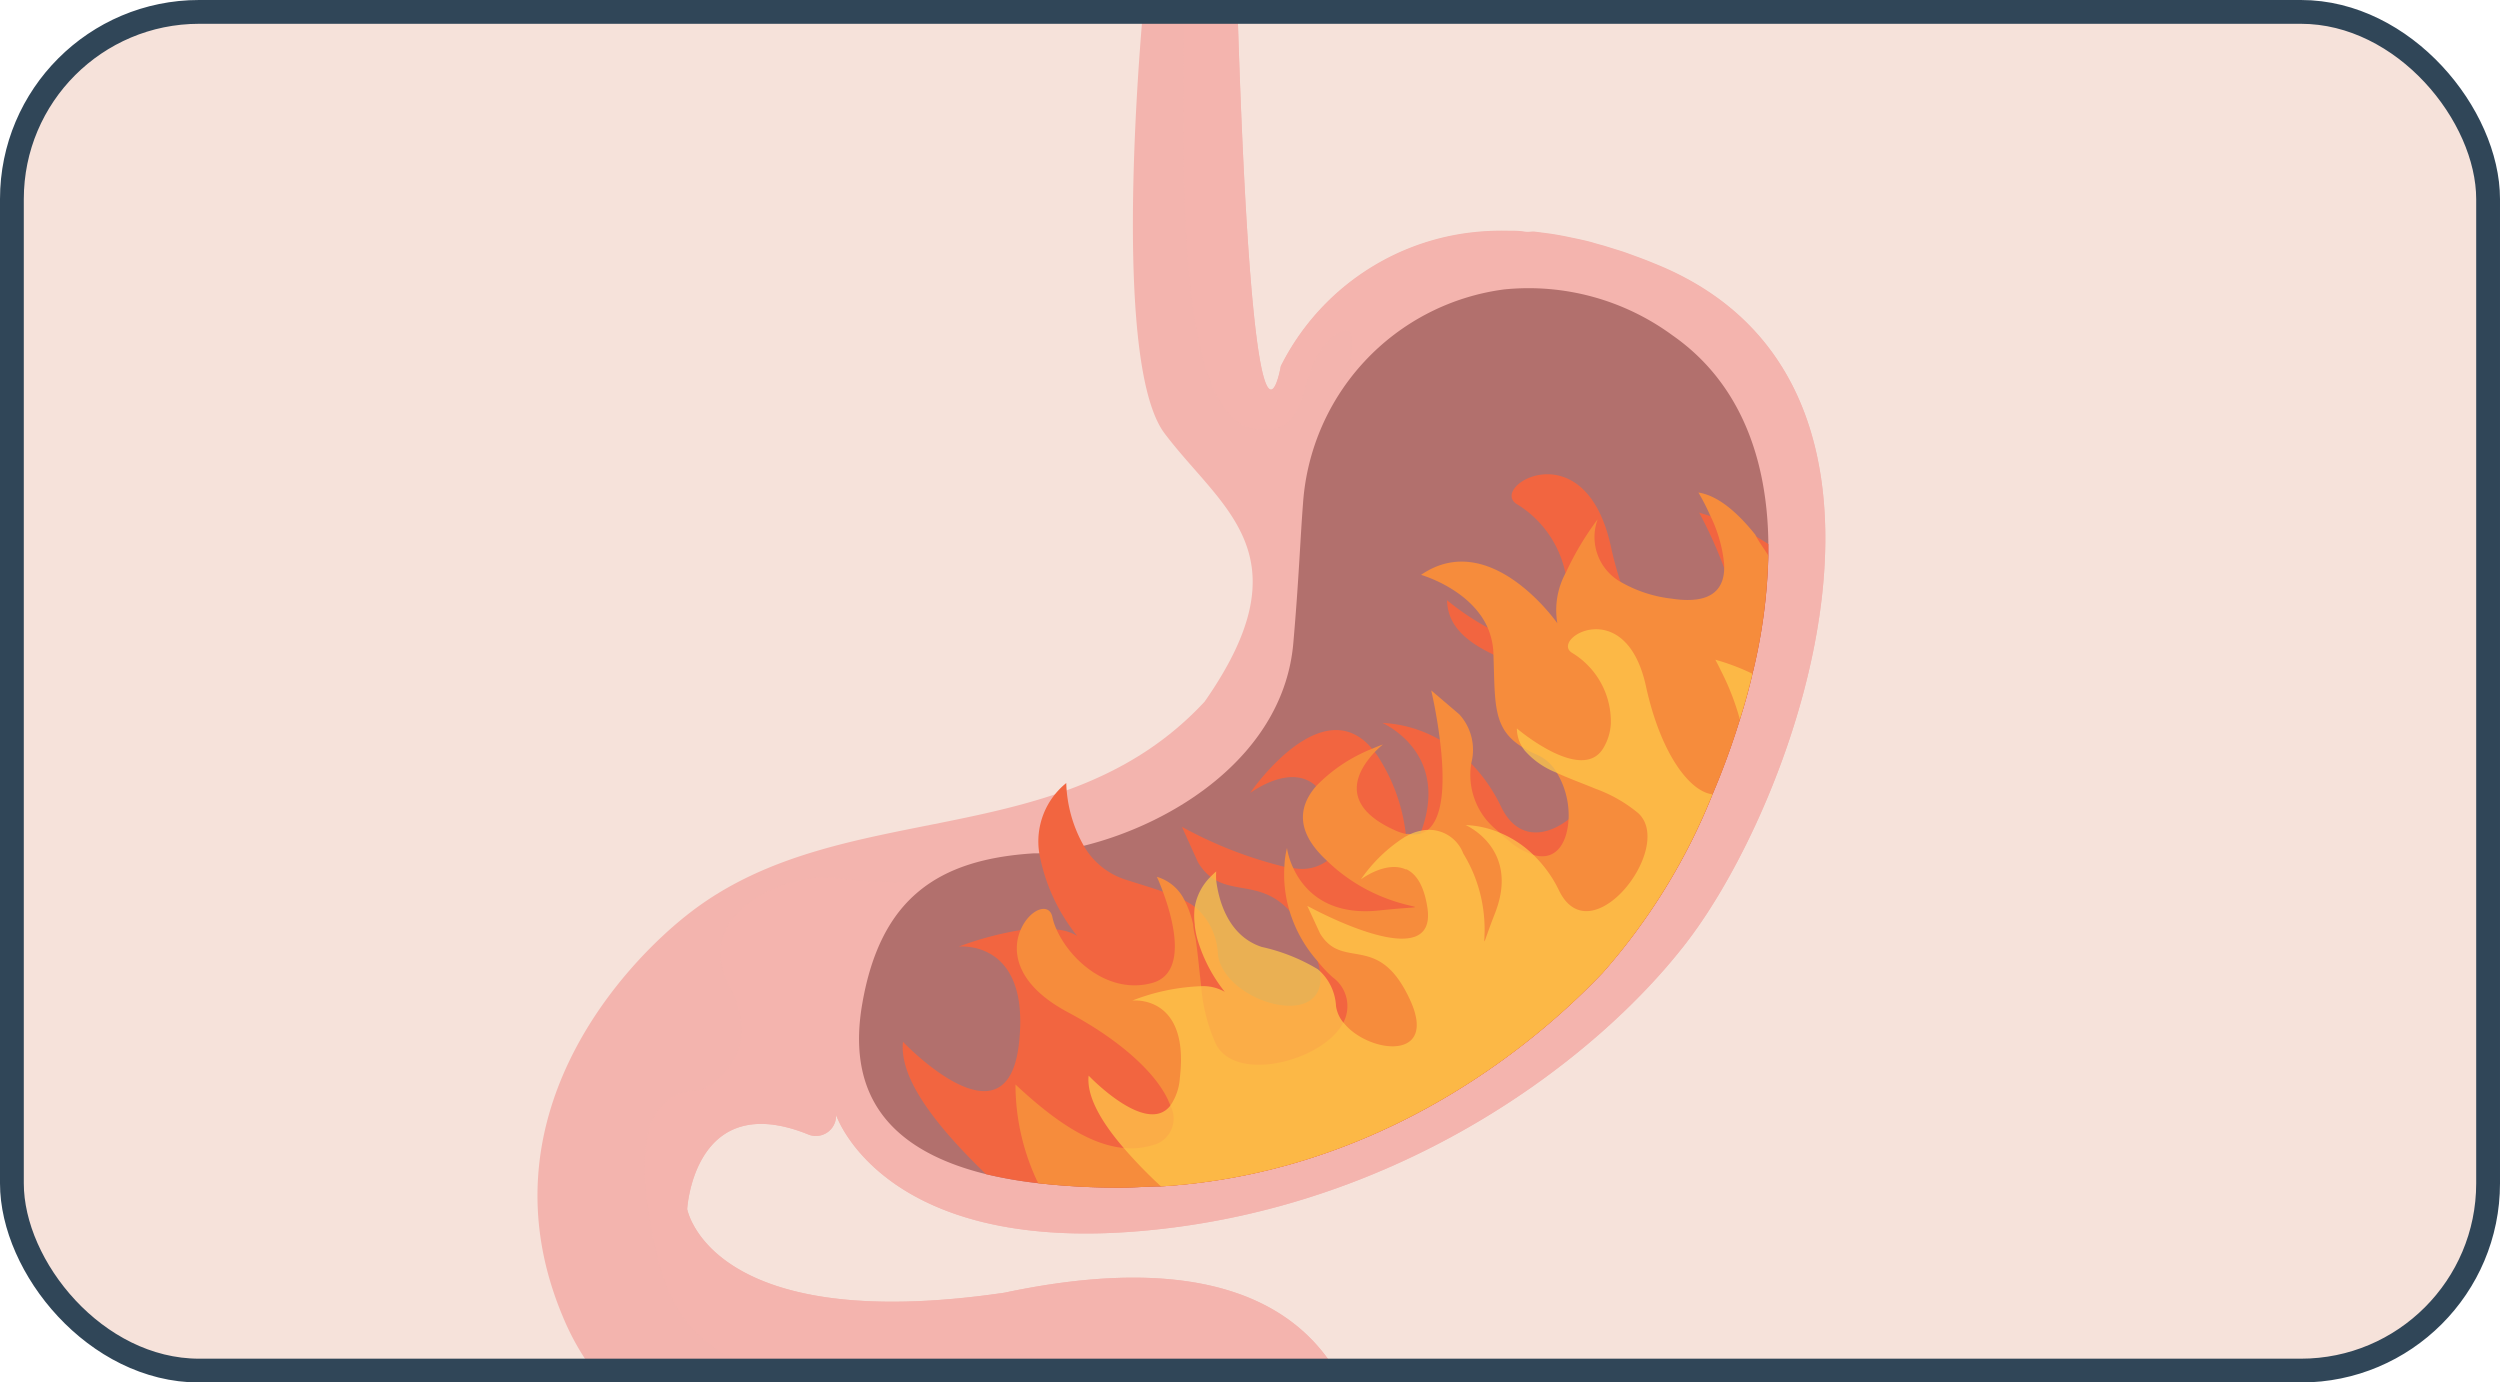
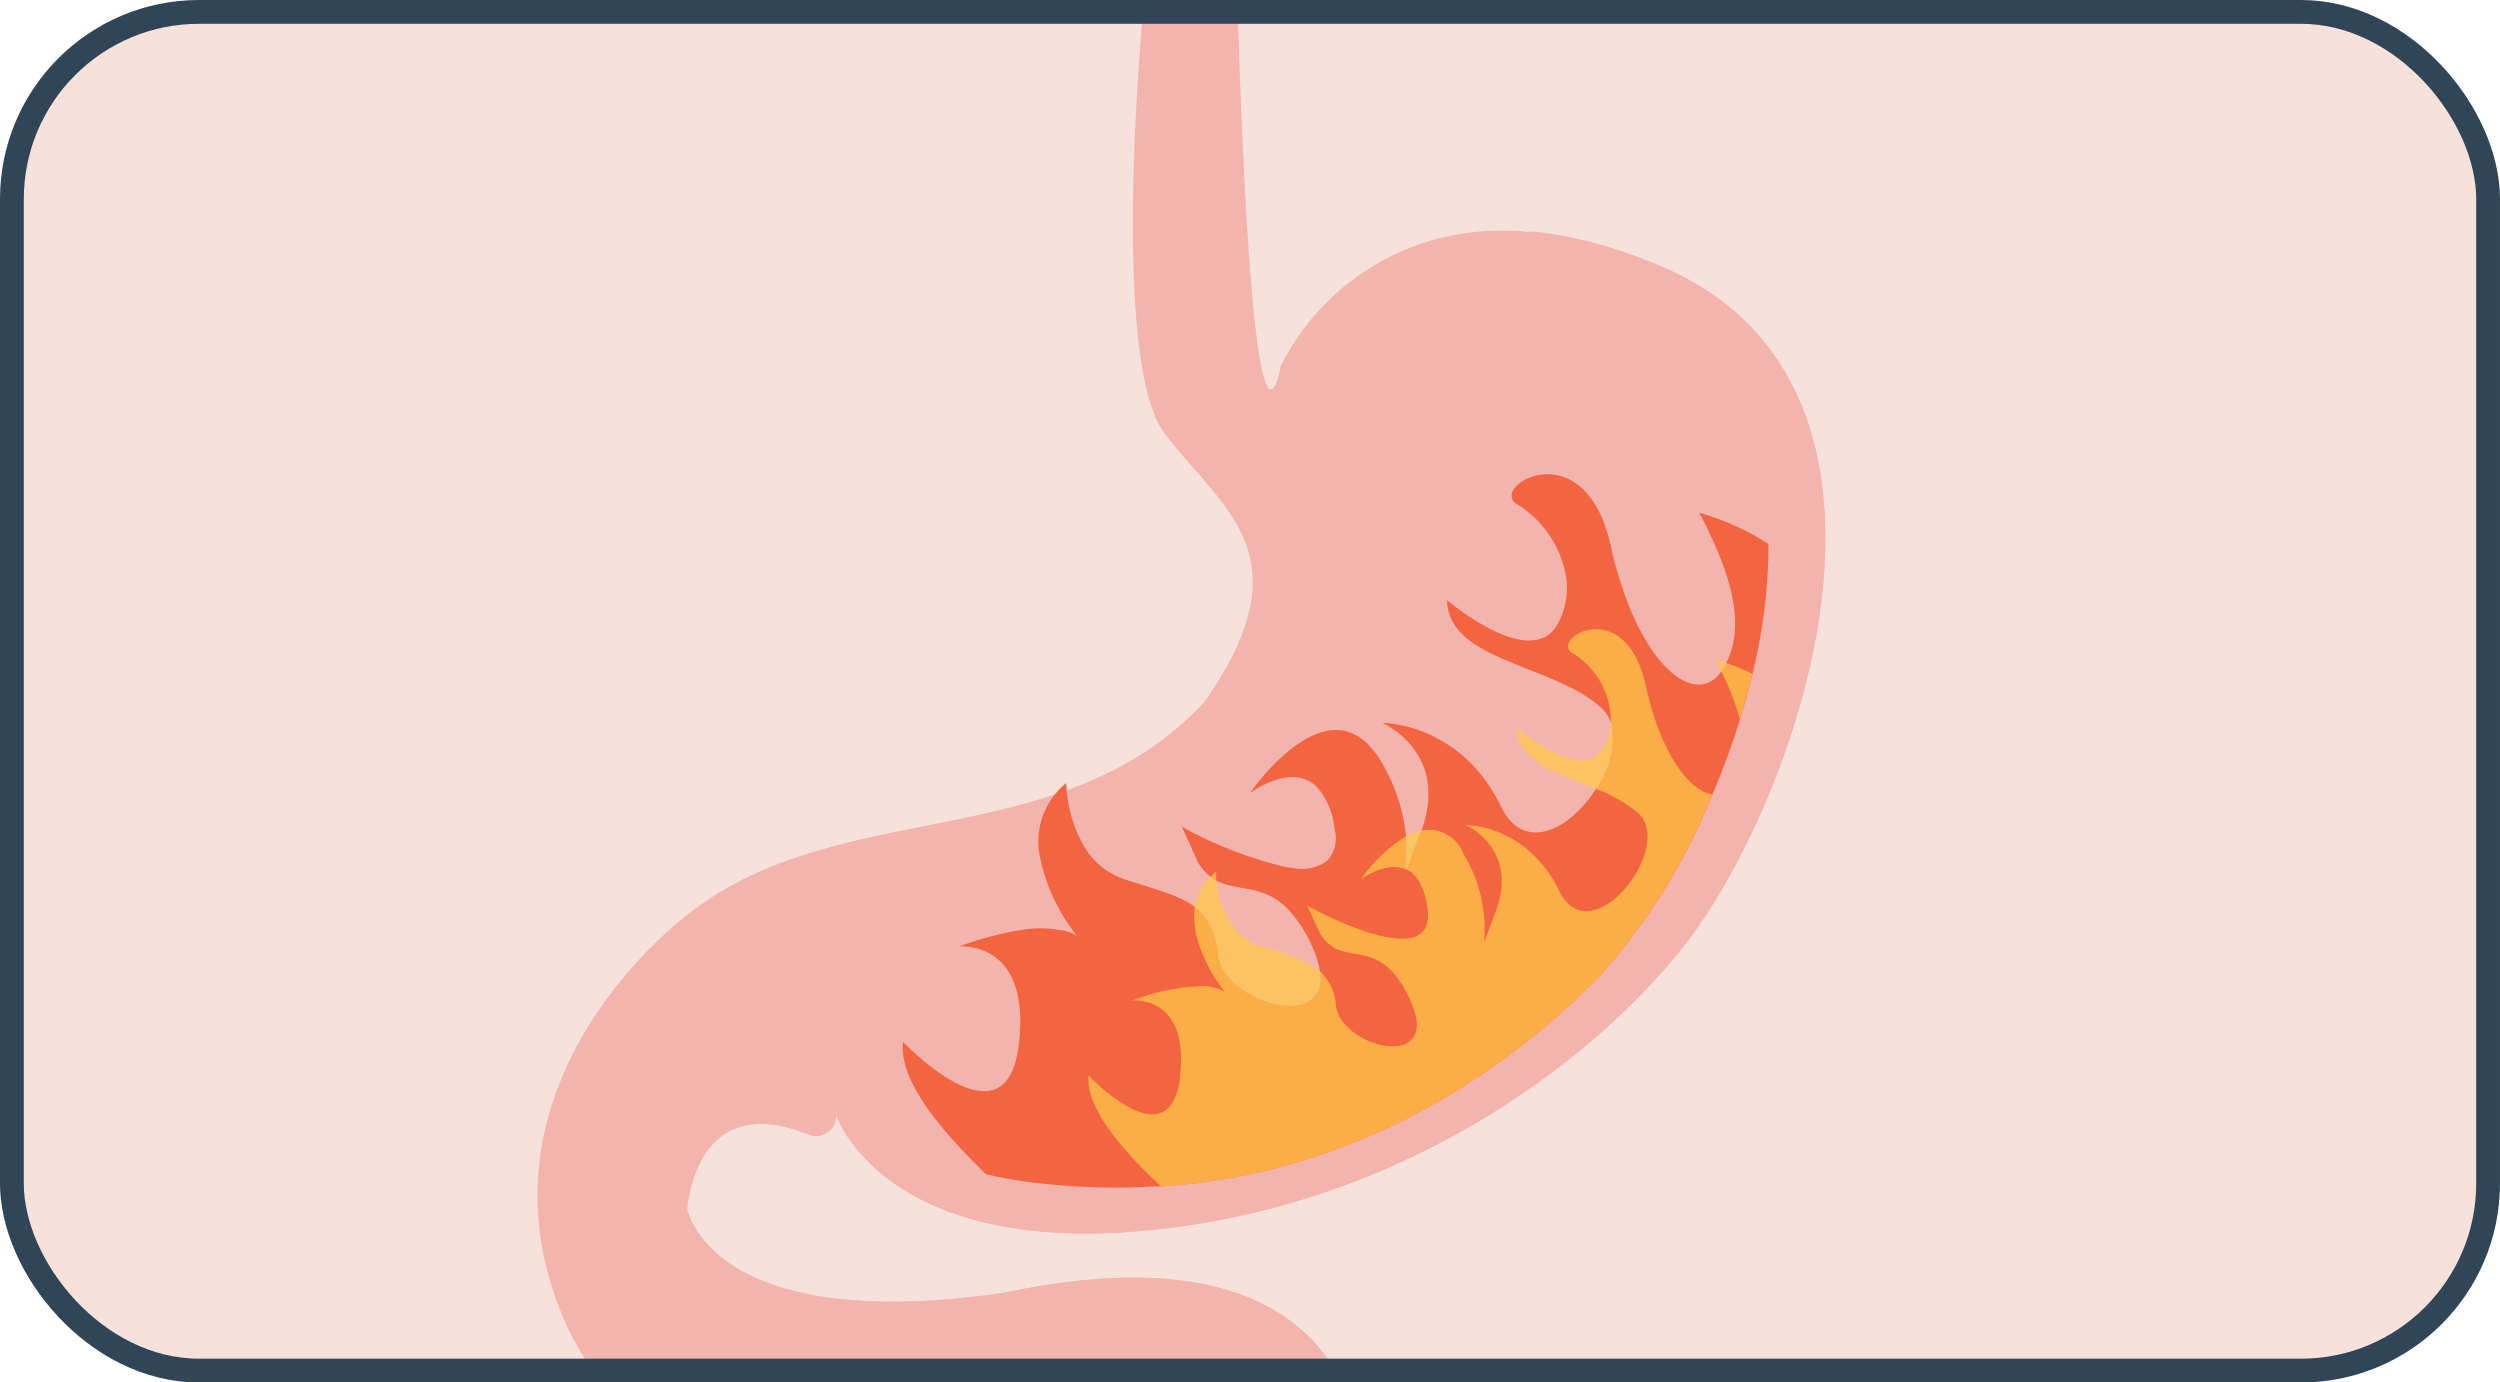
<svg xmlns="http://www.w3.org/2000/svg" id="Layer_1" data-name="Layer 1" viewBox="0 0 157.56 87.13">
  <defs>
    <style>.cls-1,.cls-12{fill:none;}.cls-2{isolation:isolate;}.cls-3{clip-path:url(#clip-path);}.cls-4{fill:#f6e2da;}.cls-5,.cls-6{fill:#f3b4ae;}.cls-6{opacity:0.8;mix-blend-mode:multiply;}.cls-7{fill:#b2706d;}.cls-8{mix-blend-mode:screen;}.cls-9{fill:#f26540;}.cls-10{fill:#f68c3c;}.cls-11{fill:#ffc94a;opacity:0.72;}.cls-12{stroke:#304658;stroke-miterlimit:10;stroke-width:1.5px;}</style>
    <clipPath id="clip-path">
      <rect class="cls-1" x="0.75" y="0.75" width="156.06" height="85.63" rx="11.8" />
    </clipPath>
  </defs>
  <g class="cls-2">
    <g class="cls-3">
      <rect class="cls-4" x="0.75" y="0.75" width="156.06" height="85.63" rx="11.8" />
      <path class="cls-5" d="M106.29,59.4c-5.65,7.35-18,16.76-34.35,18.18C55.8,79,52.77,70.5,52.69,70.26a1.27,1.27,0,0,1-1.77,1.23c-7.19-2.89-7.61,4.71-7.61,4.71s1.42,8,20,5.27C89.13,76,86.05,96,86.05,96H74.88s3.36-3.46-4.93-6.78a8.4,8.4,0,0,0-4.23-.48c-3.65.43-7.5,2.64-11.85,3.74a16,16,0,0,1-18.41-9.53c-5.24-12.51,3.83-22.22,8.09-25.48,9.63-7.38,23.36-3.54,32.37-13.25,6.49-9.29,1.07-12.14-2.52-16.9S72.15-.54,72.15-.54L74.54-.8l3.4-.39c1,34.7,2.78,24.26,2.78,24.26a15.44,15.44,0,0,1,11.82-8.4,16.79,16.79,0,0,1,2.5-.13c.35,0,.7,0,1,.05s.42,0,.63,0l1,.13c.4.06.8.13,1.22.22l.53.11.45.1c.21.05.42.1.63.17l.65.18.67.21c.26.08.52.16.79.26s.83.3,1.26.47l.71.29C122.53,24.26,113.44,50.1,106.29,59.4Z" />
      <path class="cls-6" d="M44.86,68.31a3.84,3.84,0,0,1-.62.39A5.83,5.83,0,0,1,44.86,68.31Z" />
      <path class="cls-6" d="M106.29,59.4c-5.65,7.35-18,16.76-34.35,18.18C55.8,79,52.77,70.5,52.69,70.26a1.27,1.27,0,0,1-1.77,1.23c-7.19-2.89-7.61,4.71-7.61,4.71s1.42,8,20,5.27C89.13,76,86.05,96,86.05,96H74.88s3.36-3.46-4.93-6.78a8.4,8.4,0,0,0-4.23-.48c1.11-1.35,1.5-2.83-1.32-3.35-5.7-1-20.12,6.14-23-6.27-1.29-5.65-1.33-10.41,2.8-10.41a3.84,3.84,0,0,0,.62-.39c1.07-.75,3-2.7,1.13-6.18-2.44-4.67,3.79-7.34,7-6.77a37.57,37.57,0,0,0,8.36,0L55.94,67.87c9.81-.1,36.18-2.74,36.18-2.74l4-44.37A14.85,14.85,0,0,1,94,19.28c-1,.92-6.12,13.12-8.52,12.48C82.19,30.9,87.13,19,84.25,21.05s-1.16,6.48-5.09,6c-6-.77-4.22-22.56-4.62-27.82l3.4-.39c1,34.7,2.78,24.26,2.78,24.26a15.44,15.44,0,0,1,11.82-8.4,16.79,16.79,0,0,1,2.5-.13c.35,0,.7,0,1,.05s.42,0,.63,0l1,.13c.4.06.8.13,1.22.22l.53.11.45.1c.21.05.42.1.63.17l.65.18.67.21c.26.08.52.16.79.26s.83.3,1.26.47l.71.29C122.53,24.26,113.44,50.1,106.29,59.4Z" />
-       <path class="cls-7" d="M111.45,34.29c0,.23,0,.46,0,.69a34.26,34.26,0,0,1-1,7.48c-.23,1-.49,1.92-.79,2.87a48.29,48.29,0,0,1-1.73,4.73A38.74,38.74,0,0,1,101,61.32C95.51,67.08,85.84,74,73.17,74.77c-.83,0-1.66.08-2.51.08a45.62,45.62,0,0,1-5.23-.28A27.54,27.54,0,0,1,62.14,74c-6.86-1.69-8.66-5.73-7.8-10.72,1.14-6.64,4.74-9.12,10.82-9.5l.29,0a16.2,16.2,0,0,0,2.83-.47c5.77-1.42,12.62-5.76,13.23-12.78.35-4,.44-6.62.61-8.78A14.61,14.61,0,0,1,94.8,18.24a15.32,15.32,0,0,1,10.6,2.89C109.72,24.14,111.4,29,111.45,34.29Z" />
      <g class="cls-8">
        <path class="cls-5" d="M55.67,53.77c8.78-1,21.21-3.44,23.47-13.45a33.42,33.42,0,0,0,.34-4.81,28.87,28.87,0,0,1,.65-4.89c0,.83,0,1.64.05,2.46l.06,2.44,0,2.45c-.13,12.16-14.72,15.72-24.59,15.8Z" />
      </g>
      <path class="cls-9" d="M111.45,34.29c0,.23,0,.46,0,.69a34.26,34.26,0,0,1-1,7.48c-.23,1-.49,1.92-.79,2.87a48.29,48.29,0,0,1-1.73,4.73A38.74,38.74,0,0,1,101,61.32C95.51,67.08,85.84,74,73.17,74.77c-.83,0-1.66.08-2.51.08a45.62,45.62,0,0,1-5.23-.28A27.54,27.54,0,0,1,62.14,74c-3.1-3-5.48-6-5.23-8.34,0,0,6.51,6.87,7.3.18s-3.79-6.18-3.79-6.18a20.86,20.86,0,0,1,4-1.06,7.13,7.13,0,0,1,2.3,0,2.75,2.75,0,0,1,1.17.39,11.66,11.66,0,0,1-2.39-5.21,4.73,4.73,0,0,1,1.7-4.43,8.5,8.5,0,0,0,1.13,4,4.67,4.67,0,0,0,2.58,2.08c1,.32,1.82.56,2.53.82a7.84,7.84,0,0,1,1.39.6,3.77,3.77,0,0,1,.57.38,4.16,4.16,0,0,1,1.36,2.93c.39,3.06,7.06,4.93,6.42,1a2.84,2.84,0,0,0-.1-.45,5.85,5.85,0,0,0-.33-.93,8.44,8.44,0,0,0-1.5-2.4c-1.55-1.66-3.15-1.18-4.48-1.83a2.05,2.05,0,0,1-.4-.23,3.24,3.24,0,0,1-.88-1l-1-2.21a26.36,26.36,0,0,0,6.51,2.53l.52.07a2.71,2.71,0,0,0,2.1-.44,2.08,2.08,0,0,0,.49-2,4.7,4.7,0,0,0-1.09-2.65c-1.55-1.57-4,.21-4.23.35.21-.31,4.63-6.58,7.76-2.69l.16.2a4.86,4.86,0,0,1,.27.41,11.45,11.45,0,0,1,1.63,4.76s0,.08,0,.12a13.59,13.59,0,0,1,0,2c0,.12,0,.13.06,0s.3-.89.81-2.17h0l.12-.29c1.7-4.8-2.23-6.63-2.48-6.75a8.06,8.06,0,0,1,3.61,1.06,8.51,8.51,0,0,1,2,1.51,10.29,10.29,0,0,1,1.85,2.66c1,2.14,2.79,2,4.28.85a7.48,7.48,0,0,0,1.74-1.95,5.26,5.26,0,0,0,.94-4.08,2.11,2.11,0,0,0-.62-1c-1.72-1.57-4.64-2.3-6.83-3.37-1.62-.78-2.86-1.77-2.89-3.41a16.39,16.39,0,0,0,2.49,1.69c1.6.86,3.54,1.43,4.45-.14a4.64,4.64,0,0,0,.52-3.25,6.67,6.67,0,0,0-3-4.32c-2-1.08,4.21-4.87,5.86,2.61a22.21,22.21,0,0,0,.63,2.32c1.8,5.67,4.87,7.74,6.35,5.55a.61.61,0,0,0,.07-.1,3.75,3.75,0,0,0,.24-.44c.88-1.77.61-3.9-.24-6.2a27.83,27.83,0,0,0-1.48-3.24l.59.18a17.64,17.64,0,0,1,2.85,1.23C110.83,33.9,111.14,34.09,111.45,34.29Z" />
-       <path class="cls-10" d="M111.44,35a34.26,34.26,0,0,1-1,7.48c-.23,1-.49,1.92-.79,2.87a48.29,48.29,0,0,1-1.73,4.73A38.74,38.74,0,0,1,101,61.32C95.51,67.08,85.84,74,73.17,74.77c-.83,0-1.66.08-2.51.08a45.62,45.62,0,0,1-5.23-.28A14.33,14.33,0,0,1,64,68.35c2.27,2.12,4.57,3.79,6.82,4a4.6,4.6,0,0,0,1.8-.17,1.72,1.72,0,0,0,1.14-2.5C73.17,68,71,65.77,67.33,63.81c-3.34-1.77-3.58-3.89-3-5.22s1.82-1.75,2-.77a3.8,3.8,0,0,0,.25.74c.85,1.94,3.28,4.12,6,3.4,2.33-.61,1.33-4.11.7-5.79-.2-.55-.37-.91-.37-.91a2.83,2.83,0,0,1,1.76,1.51,6.46,6.46,0,0,1,.53,1.5s0,0,0,.06a5.27,5.27,0,0,0,.15.81c.15,1,.23,2,.35,3a10.94,10.94,0,0,0,.93,3.66c1.26,2.48,6.69,1.08,8-1.29A2.24,2.24,0,0,0,84,61.6a7.69,7.69,0,0,1-.94-1,8.43,8.43,0,0,1-1.83-3.33,8,8,0,0,1-.28-2.71,5.63,5.63,0,0,1,.16-1.11,4.87,4.87,0,0,0,.36,1.18c.57,1.28,2,3.12,5.46,2.75,5.08-.54.51.62-3.36-3.19-.12-.11-.24-.23-.35-.35-1.61-1.72-1.25-3.19-.25-4.32a10.09,10.09,0,0,1,3.53-2.34c.35-.15.59-.24.66-.26a5.55,5.55,0,0,0-.5.46c-.95,1-2.53,3.25,1.26,4.95a3.25,3.25,0,0,0,.64.22.58.58,0,0,0,.18,0,1.7,1.7,0,0,0,.75,0,1.21,1.21,0,0,0,.6-.34c1-1,.92-3.54.65-5.64-.21-1.68-.54-3.06-.54-3.06l1.77,1.51a3.31,3.31,0,0,1,.76,3.06,4.47,4.47,0,0,0,1.63,4.26c.21.21.46.43.73.65a4.27,4.27,0,0,0,1.7.93c1.36.3,2-.89,2.07-2.33a5.22,5.22,0,0,0-.81-3,2.67,2.67,0,0,0-1.13-1,6,6,0,0,1-.8-.4c-2.09-1.18-1.88-2.8-2-6v-.07a4.5,4.5,0,0,0-.4-1.65c-1.12-2.38-4.16-3.24-4.16-3.24,4.38-3,8.59,3.05,8.59,3.05a4.91,4.91,0,0,1,.54-3.2,18.53,18.53,0,0,1,2-3.35,3.25,3.25,0,0,0,1.55,4,8.29,8.29,0,0,0,3.12,1c2.69.41,3.39-.75,3.3-2.21a8.87,8.87,0,0,0-.89-3.06,13.81,13.81,0,0,0-.73-1.42c1.2.19,2.41,1.19,3.58,2.65C110.83,34.12,111.14,34.53,111.44,35Z" />
      <path class="cls-11" d="M107.92,50.06A38.74,38.74,0,0,1,101,61.32C95.51,67.08,85.84,74,73.17,74.77a29.37,29.37,0,0,1-2.35-2.42c-1.43-1.66-2.35-3.27-2.21-4.56,0,0,3.64,3.83,5.15,1.89a3.46,3.46,0,0,0,.6-1.76c.62-5.27-3-4.86-3-4.86a13.26,13.26,0,0,1,4.44-.91,2.73,2.73,0,0,1,1.39.36,9.72,9.72,0,0,1-1.74-3.37,5.27,5.27,0,0,1-.15-.81s0,0,0-.06a4.21,4.21,0,0,1,0-1.12,3.54,3.54,0,0,1,1-1.9c.11-.11.22-.22.35-.33a4.26,4.26,0,0,0,0,.56c.13,1.09.67,3.48,2.87,4.2a11.77,11.77,0,0,1,3.54,1.41A3.25,3.25,0,0,1,84.2,63.4a2.08,2.08,0,0,0,.53,1.12c1.56,1.86,5.85,2.37,4.18-1.41-2-4.46-4.25-1.89-5.71-4.27l-.81-1.75c.33.18,8.24,4.49,7.57.11-.22-1.43-.72-2.12-1.31-2.41l-.06,0c-1.19-.53-2.67.52-2.82.63a9.72,9.72,0,0,1,2.78-2.68l.16-.08a2.84,2.84,0,0,1,.87-.31,2.31,2.31,0,0,1,2.64,1.44c2.52,4.11.4,7.85,2,3.77S92.37,52,92.37,52a6,6,0,0,1,2,.42A6.69,6.69,0,0,1,96.76,54a7.8,7.8,0,0,1,1.49,2.11c2,4.16,7.34-2.7,5-4.86a9,9,0,0,0-2.67-1.53c-.87-.36-1.76-.68-2.55-1.05a5.17,5.17,0,0,1-1.93-1.36,2.25,2.25,0,0,1-.5-1.4s4.12,3.52,5.46,1.22a3.36,3.36,0,0,0,.46-1.49,5.06,5.06,0,0,0-2.4-4.47c-1.55-.85,3.31-3.84,4.61,2.06C104.66,47.5,106.49,49.89,107.92,50.06Z" />
      <path class="cls-11" d="M110.44,42.46c-.23,1-.49,1.92-.79,2.87a15.71,15.71,0,0,0-1.16-3c-.12-.25-.25-.5-.38-.75,0,0,.27.07.69.21A14.18,14.18,0,0,1,110.44,42.46Z" />
    </g>
  </g>
  <rect class="cls-12" x="0.75" y="0.75" width="156.06" height="85.63" rx="11.8" />
</svg>